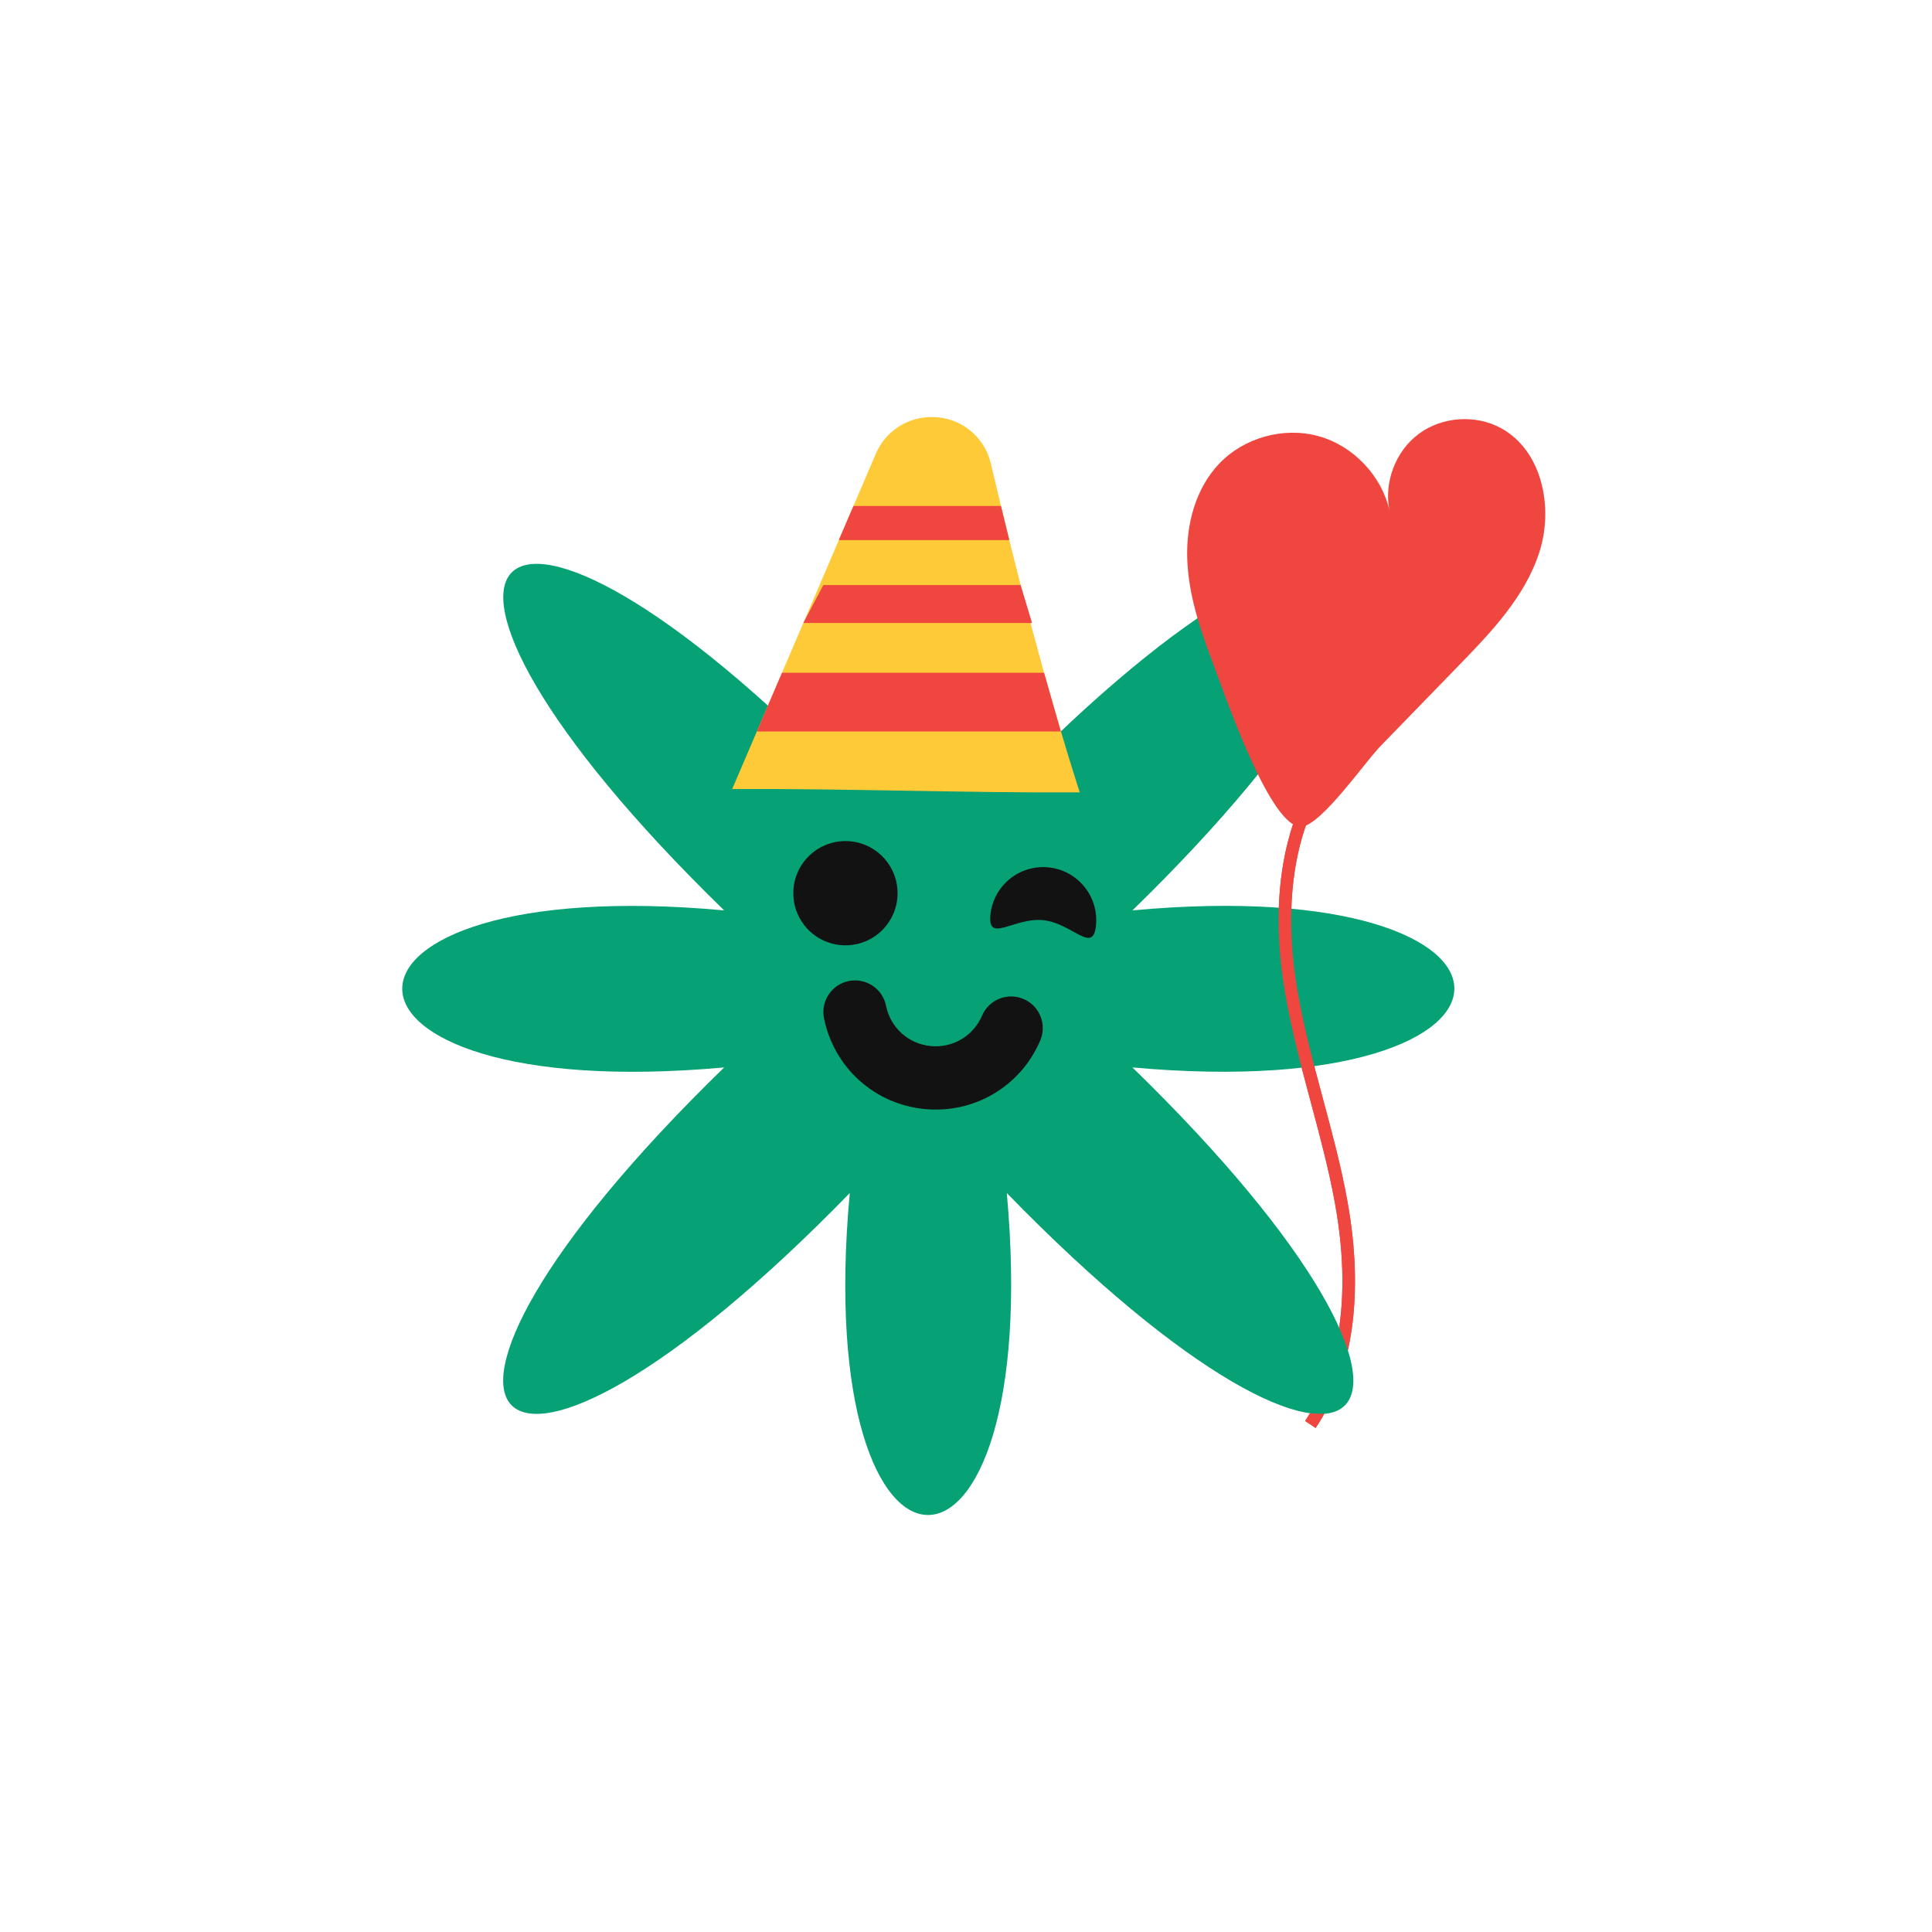
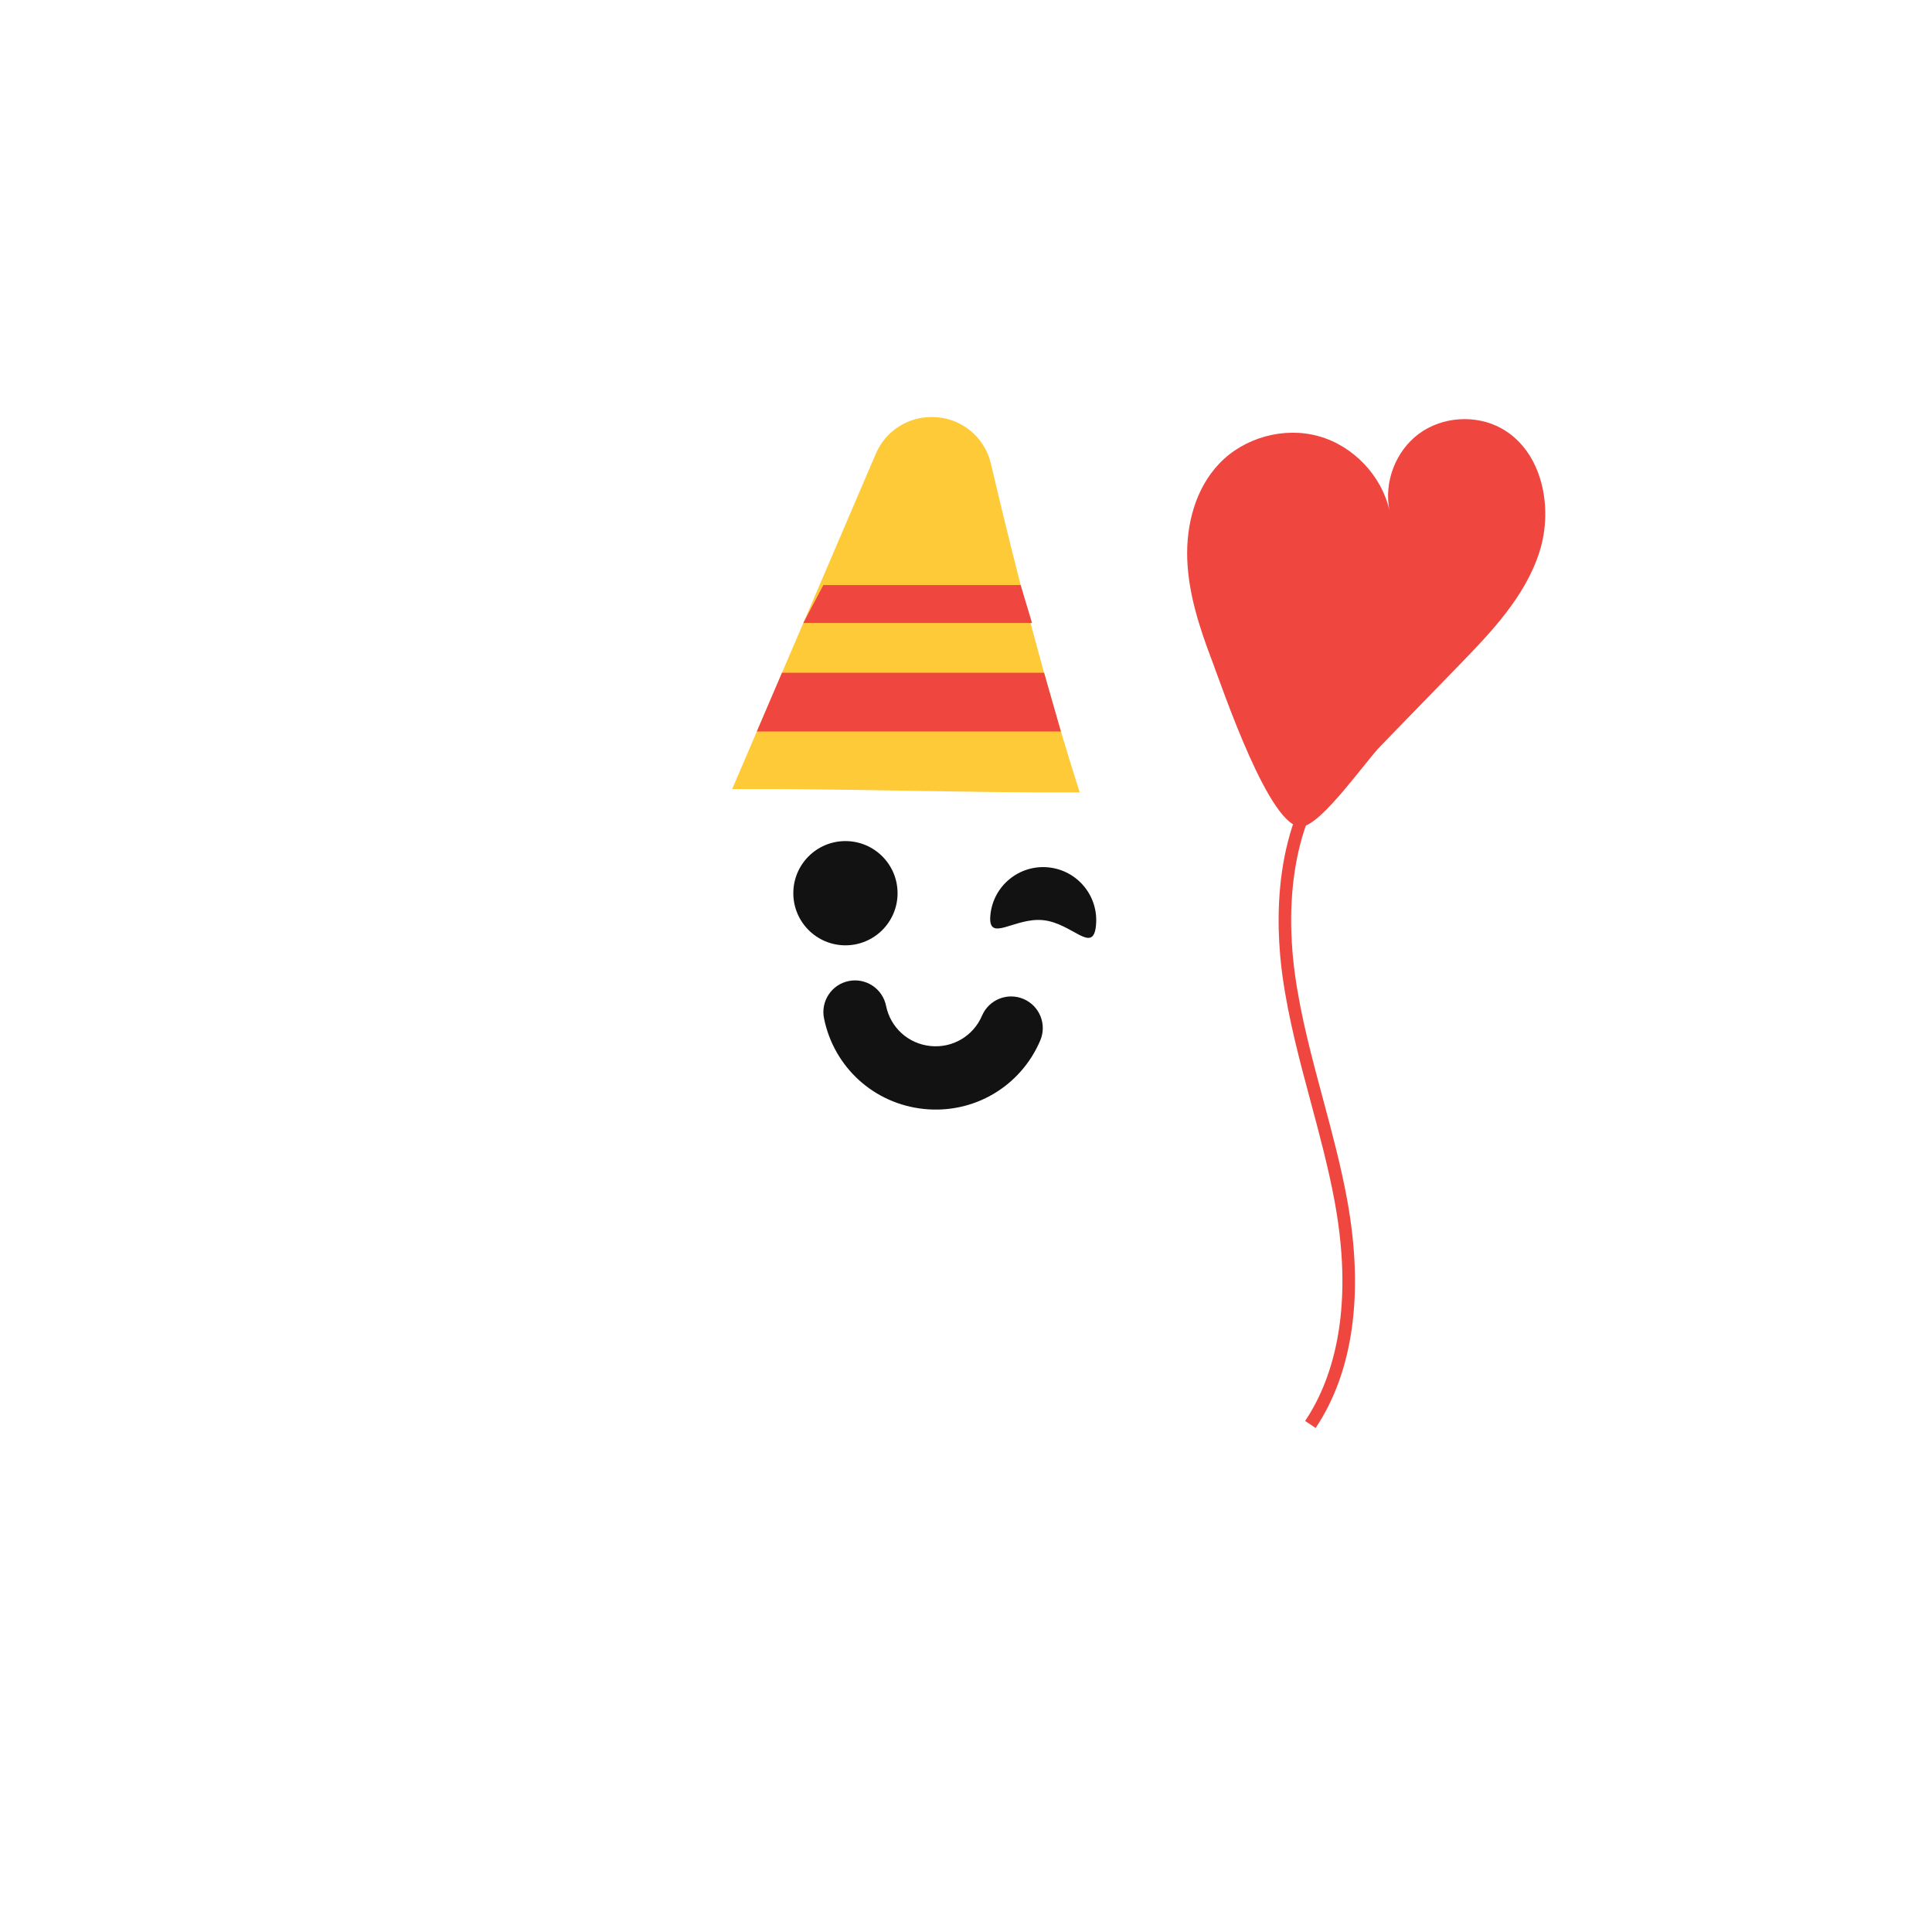
<svg xmlns="http://www.w3.org/2000/svg" id="Layer_1" data-name="Layer 1" viewBox="0 0 500 500">
  <defs>
    <style>
      .cls-1 {
        fill: none;
      }

      .cls-2 {
        fill: #feca38;
      }

      .cls-3 {
        fill: #ef463f;
      }

      .cls-4 {
        fill: #121212;
      }

      .cls-5 {
        clip-path: url(#clippath);
      }

      .cls-6 {
        fill: #06a175;
      }
    </style>
    <clipPath id="clippath">
-       <path class="cls-1" d="M328.9,193v178.56h23.75v-178.56h-23.75ZM343.9,365.73c-1.67.3-3.66.24-5.95-.17,4.08-6.65,6.71-14.6,7.83-23.68,1.67,3.51,2.87,6.66,3.6,9.44-1.28,5.22-3.11,10.04-5.47,14.41Z" />
-     </clipPath>
+       </clipPath>
  </defs>
  <g>
    <path class="cls-3" d="M340.47,369.55l-2.7-1.81c6.46-9.64,13.03-27.28,7.68-56.56-1.6-8.75-3.96-17.53-6.24-26.03-2.81-10.47-5.72-21.3-7.26-32.26-1.94-13.79-2.84-39.66,12.92-57.89l2.46,2.13c-14.92,17.26-14.03,42.07-12.16,55.31,1.51,10.76,4.4,21.49,7.19,31.87,2.3,8.56,4.68,17.4,6.3,26.29,4.39,24.03,1.56,44.42-8.18,58.96Z" />
-     <path class="cls-6" d="M260.56,308.76c10.08,111.09-50.89,111.09-40.64,0-93.68,96.2-128.79,61.17-32.51-32.51-111.08,10.09-111.08-50.87,0-40.64-96.23-93.68-61.17-128.76,32.51-32.51-10.16-111.08,50.8-111.08,40.64,0,93.68-96.25,128.7-61.16,32.51,32.51,111.09-10.28,111.09,50.68,0,40.64,96.26,93.68,61.16,128.76-32.51,32.51Z" />
    <g class="cls-5">
      <path class="cls-3" d="M340.47,369.55l-2.7-1.81c6.46-9.64,13.03-27.28,7.68-56.56-1.6-8.75-3.96-17.53-6.24-26.03-2.81-10.47-5.72-21.3-7.26-32.26-1.94-13.79-2.84-39.66,12.92-57.89l2.46,2.13c-14.92,17.26-14.03,42.07-12.16,55.31,1.51,10.76,4.4,21.49,7.19,31.87,2.3,8.56,4.68,17.4,6.3,26.29,4.39,24.03,1.56,44.42-8.18,58.96Z" />
    </g>
  </g>
  <g>
    <path class="cls-4" d="M239.11,287c-12.9-1.33-23.29-10.76-25.86-23.47-.89-4.43,1.98-8.75,6.41-9.64,4.43-.9,8.75,1.98,9.65,6.41,1.14,5.64,5.75,9.82,11.48,10.41,5.73.59,11.1-2.57,13.36-7.86,1.78-4.16,6.59-6.09,10.75-4.31,4.16,1.78,6.09,6.59,4.31,10.75-5.1,11.93-17.19,19.04-30.1,17.71Z" />
    <circle class="cls-4" cx="218.8" cy="231.16" r="13.49" />
    <path class="cls-4" d="M283.64,239.55c-.78,7.54-6.11-.63-13.66-1.41-7.54-.78-14.43,6.14-13.66-1.41s7.52-13.03,15.06-12.25c7.54.78,13.03,7.52,12.25,15.06Z" />
  </g>
  <path class="cls-2" d="M279.43,205.07c-8.95-28.02-16.26-56.5-23-85.13-1.65-7.01-7.89-11.97-15.09-12.01-.08,0-.15,0-.23,0-6.27-.03-11.96,3.69-14.43,9.46l-37.19,86.81c28.63-.16,61.32,1.03,89.95.87Z" />
  <polygon class="cls-3" points="195.87 189.3 202.38 174.11 270.21 174.11 274.55 189.3 195.87 189.3" />
  <polygon class="cls-3" points="207.9 161.22 267.09 161.22 264.14 151.41 213.09 151.41 207.9 161.22" />
-   <polygon class="cls-3" points="220.87 130.95 217.08 139.77 261.21 139.77 259.05 130.95 220.87 130.95" />
  <path class="cls-3" d="M313.53,170.62c-3.15-8.35-5.96-16.99-6.27-25.92-.32-8.92,2.13-18.27,8.29-24.73,6.44-6.75,16.71-9.58,25.7-7.09,8.99,2.5,16.33,10.22,18.37,19.33-1.54-7.35,1.54-15.47,7.58-19.94,6.03-4.47,14.7-5.06,21.29-1.45,10.63,5.83,13.61,20.5,9.91,32.04s-12.42,20.68-20.87,29.37c-6.76,6.96-13.51,13.91-20.27,20.87-3.88,3.99-15.03,20.02-20.22,20.82-8.2,1.26-20.64-35.75-23.5-43.31Z" />
</svg>